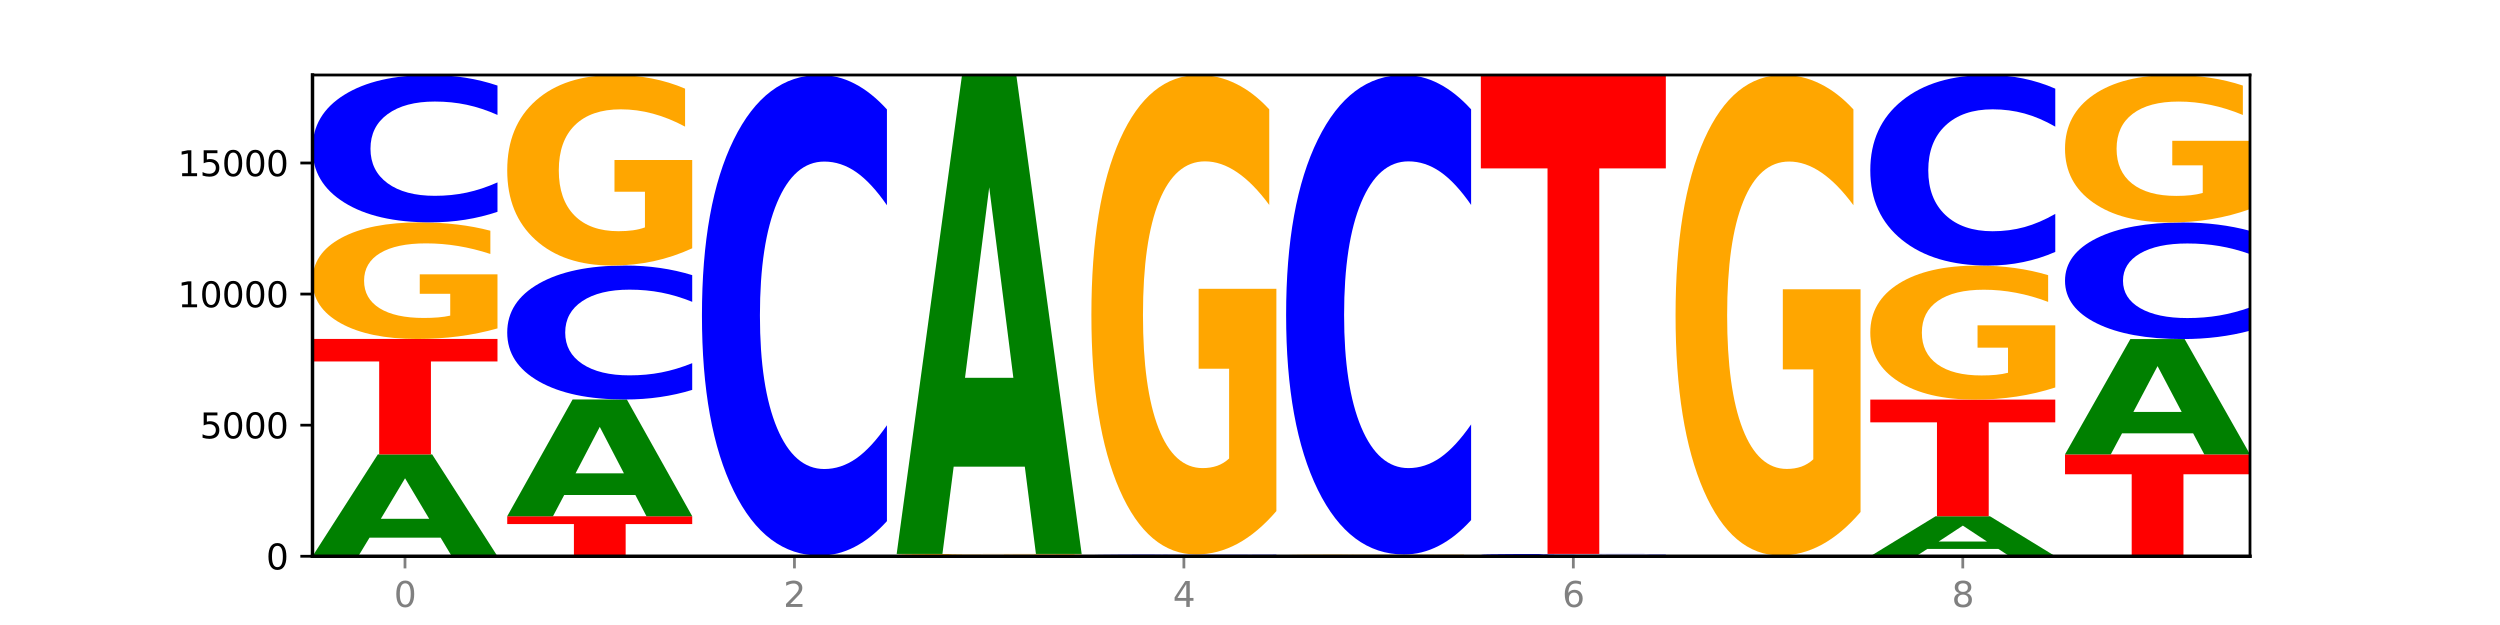
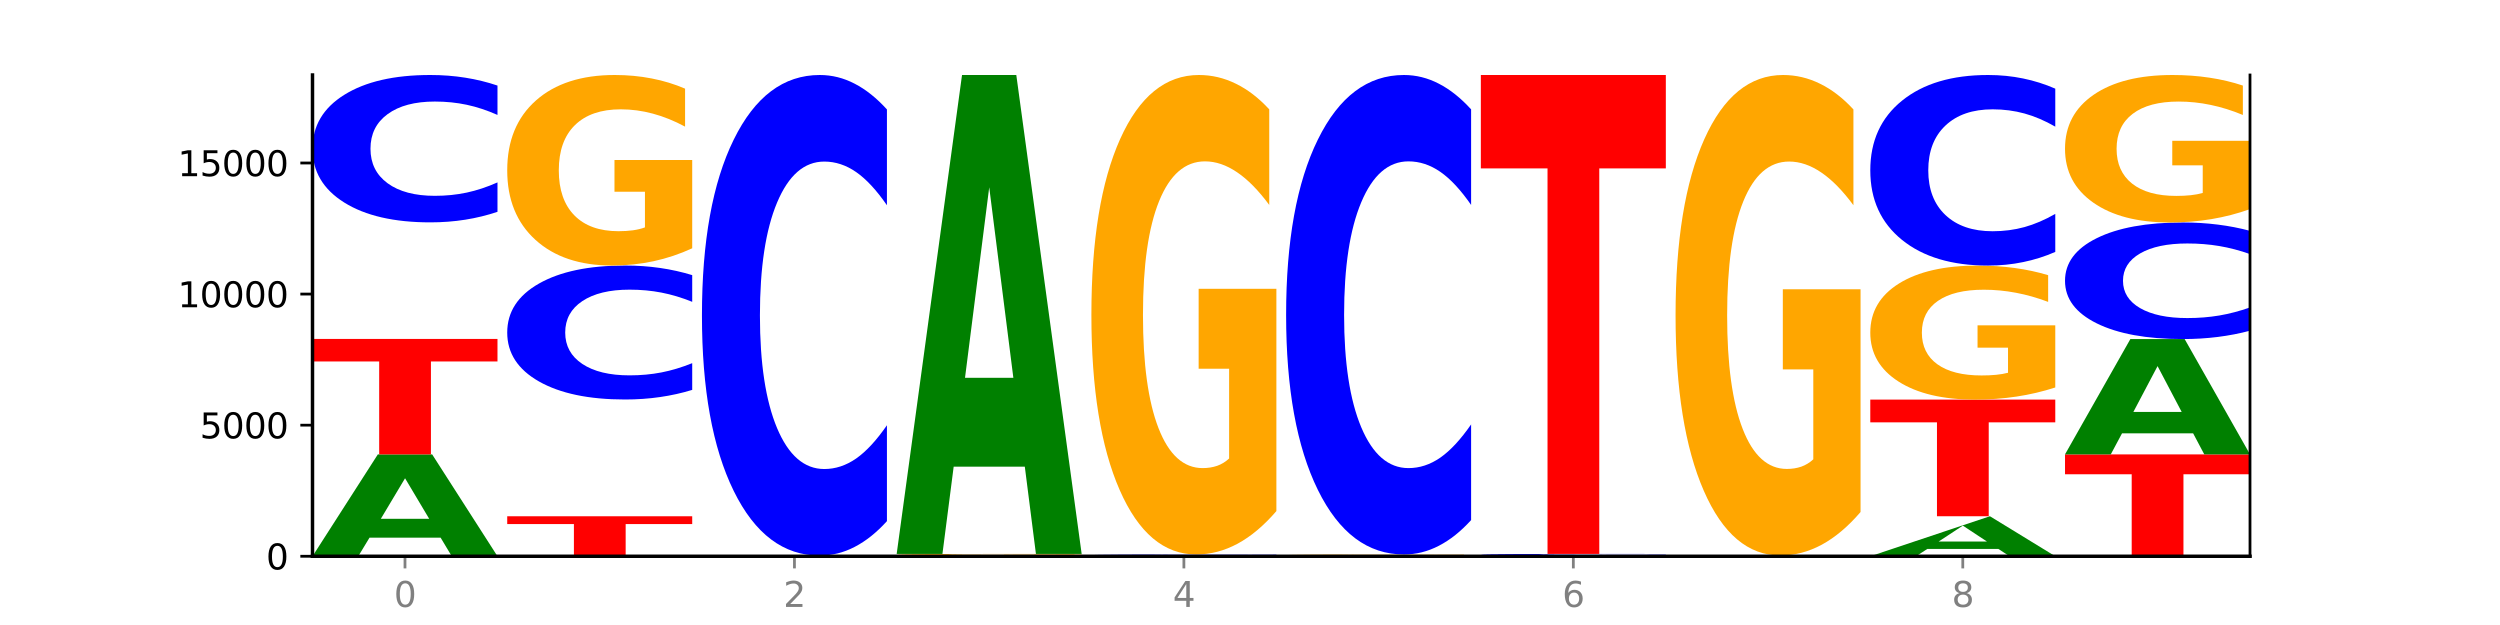
<svg xmlns="http://www.w3.org/2000/svg" xmlns:xlink="http://www.w3.org/1999/xlink" width="720pt" height="180pt" viewBox="0 0 720 180" version="1.1">
  <defs>
    <style type="text/css">*{stroke-linejoin: round; stroke-linecap: butt}</style>
  </defs>
  <g id="figure_1">
    <g id="patch_1">
      <path d="M 0 180  L 720 180  L 720 0  L 0 0  z " style="fill: #ffffff" />
    </g>
    <g id="axes_1">
      <g id="patch_2">
        <path d="M 90 160.2  L 648 160.2  L 648 21.6  L 90 21.6  z " style="fill: #ffffff" />
      </g>
      <g id="line2d_1">
        <path d="M 90 160.2  L 648 160.2  " clip-path="url(#p6b4c6a59c4)" style="fill: none; stroke: #000000; stroke-width: 0.5; stroke-linecap: square" />
      </g>
      <g id="patch_3">
        <path d="M 126.905 154.855  L 106.415 154.855  L 103.18 160.2  L 90 160.2  L 108.823 130.858  L 124.454 130.858  L 143.276 160.2  L 130.107 160.2  L 126.905 154.855  z M 109.683 149.409  L 123.604 149.409  L 116.655 137.738  L 109.683 149.409  z " clip-path="url(#p6b4c6a59c4)" style="fill: #008000" />
      </g>
      <g id="patch_4">
        <path d="M 90 97.62  L 143.276 97.62  L 143.276 104.102  L 124.109 104.102  L 124.109 130.858  L 109.204 130.858  L 109.204 104.102  L 90 104.102  L 90 97.62  z " clip-path="url(#p6b4c6a59c4)" style="fill: #ff0000" />
      </g>
      <g id="patch_5">
-         <path d="M 143.276 94.582  Q 137.903 96.101 132.124 96.864  Q 126.345 97.62 120.184 97.62  Q 106.262 97.62 98.131 93.098  Q 90 88.575 90 80.842  Q 90 73.018 98.274 68.53  Q 106.561 64.042 120.972 64.042  Q 126.525 64.042 131.611 64.653  Q 136.709 65.256 141.223 66.449  L 141.223 73.142  Q 136.566 71.61 131.957 70.854  Q 127.348 70.091 122.716 70.091  Q 114.143 70.091 109.498 72.879  Q 104.853 75.66 104.853 80.842  Q 104.853 85.974 109.331 88.777  Q 113.808 91.572 122.047 91.572  Q 124.292 91.572 126.214 91.412  Q 128.136 91.246 129.665 90.899  L 129.665 84.615  L 120.889 84.615  L 120.889 79.017  L 143.276 79.017  L 143.276 94.582  z " clip-path="url(#p6b4c6a59c4)" style="fill: #ffa600" />
-       </g>
+         </g>
      <g id="patch_6">
        <path d="M 143.276 61  Q 138.82 62.508 134.001 63.271  Q 129.182 64.042 123.934 64.042  Q 108.282 64.042 99.141 58.326  Q 90 52.61 90 42.834  Q 90 33.024 99.141 27.316  Q 108.282 21.6 123.934 21.6  Q 129.182 21.6 134.001 22.372  Q 138.82 23.134 143.276 24.642  L 143.276 33.103  Q 138.78 31.104 134.417 30.174  Q 130.055 29.245 125.236 29.245  Q 116.591 29.245 111.638 32.866  Q 106.698 36.478 106.698 42.834  Q 106.698 49.164 111.638 52.785  Q 116.591 56.397 125.236 56.397  Q 130.055 56.397 134.417 55.468  Q 138.78 54.53 143.276 52.531  L 143.276 61  z " clip-path="url(#p6b4c6a59c4)" style="fill: #0000ff" />
      </g>
      <g id="patch_7">
        <path d="M 146.08 148.678  L 199.357 148.678  L 199.357 150.925  L 180.19 150.925  L 180.19 160.2  L 165.285 160.2  L 165.285 150.925  L 146.08 150.925  L 146.08 148.678  z " clip-path="url(#p6b4c6a59c4)" style="fill: #ff0000" />
      </g>
      <g id="patch_8">
-         <path d="M 182.985 142.553  L 162.496 142.553  L 159.261 148.678  L 146.08 148.678  L 164.903 115.055  L 180.534 115.055  L 199.357 148.678  L 186.187 148.678  L 182.985 142.553  z M 165.764 136.312  L 179.684 136.312  L 172.735 122.938  L 165.764 136.312  z " clip-path="url(#p6b4c6a59c4)" style="fill: #008000" />
-       </g>
+         </g>
      <g id="patch_9">
        <path d="M 199.357 112.289  Q 194.9 113.66 190.081 114.353  Q 185.263 115.055 180.014 115.055  Q 164.363 115.055 155.222 109.858  Q 146.08 104.661 146.08 95.775  Q 146.08 86.856 155.222 81.667  Q 164.363 76.471 180.014 76.471  Q 185.263 76.471 190.081 77.172  Q 194.9 77.865 199.357 79.236  L 199.357 86.928  Q 194.86 85.11 190.498 84.266  Q 186.135 83.421 181.316 83.421  Q 172.672 83.421 167.718 86.712  Q 162.779 89.996 162.779 95.775  Q 162.779 101.529 167.718 104.821  Q 172.672 108.105 181.316 108.105  Q 186.135 108.105 190.498 107.26  Q 194.86 106.407 199.357 104.59  L 199.357 112.289  z " clip-path="url(#p6b4c6a59c4)" style="fill: #0000ff" />
      </g>
      <g id="patch_10">
        <path d="M 199.357 71.506  Q 193.984 73.988 188.205 75.235  Q 182.426 76.471 176.265 76.471  Q 162.343 76.471 154.212 69.081  Q 146.08 61.69 146.08 49.052  Q 146.08 36.267 154.355 28.933  Q 162.641 21.6 177.053 21.6  Q 182.605 21.6 187.691 22.597  Q 192.79 23.584 197.303 25.533  L 197.303 36.471  Q 192.646 33.966 188.038 32.731  Q 183.429 31.484 178.796 31.484  Q 170.223 31.484 165.578 36.04  Q 160.934 40.585 160.934 49.052  Q 160.934 57.44 165.411 62.019  Q 169.889 66.587 178.127 66.587  Q 180.372 66.587 182.294 66.326  Q 184.217 66.054 185.745 65.487  L 185.745 55.218  L 176.969 55.218  L 176.969 46.071  L 199.357 46.071  L 199.357 71.506  z " clip-path="url(#p6b4c6a59c4)" style="fill: #ffa600" />
      </g>
      <g id="patch_11">
        <path d="M 255.437 160.192  Q 250.064 160.196 244.285 160.198  Q 238.506 160.2 232.345 160.2  Q 218.423 160.2 210.292 160.189  Q 202.161 160.178 202.161 160.158  Q 202.161 160.139 210.435 160.128  Q 218.722 160.117 233.133 160.117  Q 238.685 160.117 243.772 160.118  Q 248.87 160.12 253.384 160.123  L 253.384 160.139  Q 248.727 160.136 244.118 160.134  Q 239.509 160.132 234.876 160.132  Q 226.304 160.132 221.659 160.139  Q 217.014 160.146 217.014 160.158  Q 217.014 160.171 221.492 160.178  Q 225.969 160.185 234.208 160.185  Q 236.453 160.185 238.375 160.185  Q 240.297 160.184 241.826 160.183  L 241.826 160.168  L 233.05 160.168  L 233.05 160.154  L 255.437 160.154  L 255.437 160.192  z " clip-path="url(#p6b4c6a59c4)" style="fill: #ffa600" />
      </g>
      <g id="patch_12">
        <path d="M 202.161 160.011  L 255.437 160.011  L 255.437 160.032  L 236.27 160.032  L 236.27 160.117  L 221.365 160.117  L 221.365 160.032  L 202.161 160.032  L 202.161 160.011  z " clip-path="url(#p6b4c6a59c4)" style="fill: #ff0000" />
      </g>
      <g id="patch_13">
        <path d="M 255.437 150.09  Q 250.981 155.008 246.162 157.495  Q 241.343 160.011 236.094 160.011  Q 220.443 160.011 211.302 141.37  Q 202.161 122.728 202.161 90.849  Q 202.161 58.855 211.302 40.242  Q 220.443 21.6 236.094 21.6  Q 241.343 21.6 246.162 24.116  Q 250.981 26.604 255.437 31.521  L 255.437 59.112  Q 250.94 52.593 246.578 49.562  Q 242.215 46.532 237.397 46.532  Q 228.752 46.532 223.799 58.34  Q 218.859 70.12 218.859 90.849  Q 218.859 111.492 223.799 123.3  Q 228.752 135.079 237.397 135.079  Q 242.215 135.079 246.578 132.049  Q 250.94 128.99 255.437 122.471  L 255.437 150.09  z " clip-path="url(#p6b4c6a59c4)" style="fill: #0000ff" />
      </g>
      <g id="patch_14">
        <path d="M 311.518 160.18  Q 307.061 160.19 302.242 160.195  Q 297.423 160.2 292.175 160.2  Q 276.524 160.2 267.382 160.162  Q 258.241 160.125 258.241 160.06  Q 258.241 159.996 267.382 159.958  Q 276.524 159.921 292.175 159.921  Q 297.423 159.921 302.242 159.926  Q 307.061 159.931 311.518 159.941  L 311.518 159.996  Q 307.021 159.983 302.658 159.977  Q 298.296 159.971 293.477 159.971  Q 284.832 159.971 279.879 159.995  Q 274.94 160.019 274.94 160.06  Q 274.94 160.102 279.879 160.126  Q 284.832 160.15 293.477 160.15  Q 298.296 160.15 302.658 160.144  Q 307.021 160.137 311.518 160.124  L 311.518 160.18  z " clip-path="url(#p6b4c6a59c4)" style="fill: #0000ff" />
      </g>
      <g id="patch_15">
        <path d="M 311.518 159.885  Q 306.145 159.903 300.366 159.912  Q 294.587 159.921 288.426 159.921  Q 274.504 159.921 266.372 159.868  Q 258.241 159.815 258.241 159.724  Q 258.241 159.633 266.516 159.58  Q 274.802 159.528 289.214 159.528  Q 294.766 159.528 299.852 159.535  Q 304.951 159.542 309.464 159.556  L 309.464 159.634  Q 304.807 159.616 300.198 159.608  Q 295.59 159.599 290.957 159.599  Q 282.384 159.599 277.739 159.631  Q 273.095 159.664 273.095 159.724  Q 273.095 159.784 277.572 159.817  Q 282.05 159.85 290.288 159.85  Q 292.533 159.85 294.455 159.848  Q 296.378 159.846 297.906 159.842  L 297.906 159.769  L 289.13 159.769  L 289.13 159.703  L 311.518 159.703  L 311.518 159.885  z " clip-path="url(#p6b4c6a59c4)" style="fill: #ffa600" />
      </g>
      <g id="patch_16">
        <path d="M 295.146 134.402  L 274.657 134.402  L 271.421 159.528  L 258.241 159.528  L 277.064 21.6  L 292.695 21.6  L 311.518 159.528  L 298.348 159.528  L 295.146 134.402  z M 277.924 108.803  L 291.845 108.803  L 284.896 53.939  L 277.924 108.803  z " clip-path="url(#p6b4c6a59c4)" style="fill: #008000" />
      </g>
      <g id="patch_17">
        <path d="M 351.226 160.199  L 330.737 160.199  L 327.502 160.2  L 314.322 160.2  L 333.144 160.192  L 348.775 160.192  L 367.598 160.2  L 354.429 160.2  L 351.226 160.199  z M 334.005 160.197  L 347.926 160.197  L 340.976 160.194  L 334.005 160.197  z " clip-path="url(#p6b4c6a59c4)" style="fill: #008000" />
      </g>
      <g id="patch_18">
        <path d="M 314.322 160.087  L 367.598 160.087  L 367.598 160.107  L 348.431 160.107  L 348.431 160.192  L 333.526 160.192  L 333.526 160.107  L 314.322 160.107  L 314.322 160.087  z " clip-path="url(#p6b4c6a59c4)" style="fill: #ff0000" />
      </g>
      <g id="patch_19">
        <path d="M 367.598 160.058  Q 363.142 160.072 358.323 160.079  Q 353.504 160.087 348.255 160.087  Q 332.604 160.087 323.463 160.033  Q 314.322 159.979 314.322 159.887  Q 314.322 159.794 323.463 159.74  Q 332.604 159.687 348.255 159.687  Q 353.504 159.687 358.323 159.694  Q 363.142 159.701 367.598 159.715  L 367.598 159.795  Q 363.101 159.776 358.739 159.767  Q 354.376 159.759 349.557 159.759  Q 340.913 159.759 335.96 159.793  Q 331.02 159.827 331.02 159.887  Q 331.02 159.946 335.96 159.981  Q 340.913 160.015 349.557 160.015  Q 354.376 160.015 358.739 160.006  Q 363.101 159.997 367.598 159.978  L 367.598 160.058  z " clip-path="url(#p6b4c6a59c4)" style="fill: #0000ff" />
      </g>
      <g id="patch_20">
        <path d="M 367.598 147.193  Q 362.225 153.44 356.446 156.577  Q 350.667 159.687 344.506 159.687  Q 330.584 159.687 322.453 141.089  Q 314.322 122.491 314.322 90.686  Q 314.322 58.511 322.596 40.055  Q 330.882 21.6 345.294 21.6  Q 350.846 21.6 355.933 24.11  Q 361.031 26.592 365.544 31.498  L 365.544 59.024  Q 360.888 52.72 356.279 49.611  Q 351.67 46.473 347.037 46.473  Q 338.464 46.473 333.82 57.94  Q 329.175 69.378 329.175 90.686  Q 329.175 111.794 333.653 123.318  Q 338.13 134.813 346.369 134.813  Q 348.613 134.813 350.536 134.157  Q 352.458 133.473 353.986 132.046  L 353.986 106.203  L 345.21 106.203  L 345.21 83.184  L 367.598 83.184  L 367.598 147.193  z " clip-path="url(#p6b4c6a59c4)" style="fill: #ffa600" />
      </g>
      <g id="patch_21">
        <path d="M 370.402 160.192  L 423.678 160.192  L 423.678 160.194  L 404.511 160.194  L 404.511 160.2  L 389.606 160.2  L 389.606 160.194  L 370.402 160.194  L 370.402 160.192  z " clip-path="url(#p6b4c6a59c4)" style="fill: #ff0000" />
      </g>
      <g id="patch_22">
        <path d="M 407.307 160.173  L 386.817 160.173  L 383.582 160.192  L 370.402 160.192  L 389.225 160.087  L 404.856 160.087  L 423.678 160.192  L 410.509 160.192  L 407.307 160.173  z M 390.085 160.154  L 404.006 160.154  L 397.057 160.112  L 390.085 160.154  z " clip-path="url(#p6b4c6a59c4)" style="fill: #008000" />
      </g>
      <g id="patch_23">
        <path d="M 423.678 160.051  Q 418.305 160.069 412.526 160.078  Q 406.747 160.087 400.586 160.087  Q 386.664 160.087 378.533 160.033  Q 370.402 159.979 370.402 159.887  Q 370.402 159.794 378.676 159.74  Q 386.963 159.687 401.374 159.687  Q 406.927 159.687 412.013 159.694  Q 417.111 159.701 421.625 159.715  L 421.625 159.795  Q 416.968 159.777 412.359 159.768  Q 407.75 159.759 403.118 159.759  Q 394.545 159.759 389.9 159.792  Q 385.255 159.825 385.255 159.887  Q 385.255 159.948 389.733 159.981  Q 394.21 160.015 402.449 160.015  Q 404.694 160.015 406.616 160.013  Q 408.538 160.011 410.067 160.007  L 410.067 159.932  L 401.291 159.932  L 401.291 159.865  L 423.678 159.865  L 423.678 160.051  z " clip-path="url(#p6b4c6a59c4)" style="fill: #ffa600" />
      </g>
      <g id="patch_24">
        <path d="M 423.678 149.789  Q 419.222 154.695 414.403 157.176  Q 409.584 159.687 404.336 159.687  Q 388.684 159.687 379.543 141.089  Q 370.402 122.491 370.402 90.686  Q 370.402 58.767 379.543 40.198  Q 388.684 21.6 404.336 21.6  Q 409.584 21.6 414.403 24.11  Q 419.222 26.592 423.678 31.498  L 423.678 59.024  Q 419.182 52.52 414.819 49.497  Q 410.457 46.473 405.638 46.473  Q 396.993 46.473 392.04 58.254  Q 387.1 70.006 387.1 90.686  Q 387.1 111.281 392.04 123.061  Q 396.993 134.813 405.638 134.813  Q 410.457 134.813 414.819 131.79  Q 419.182 128.738 423.678 122.234  L 423.678 149.789  z " clip-path="url(#p6b4c6a59c4)" style="fill: #0000ff" />
      </g>
      <g id="patch_25">
        <path d="M 479.759 160.175  Q 474.386 160.187 468.607 160.194  Q 462.828 160.2 456.667 160.2  Q 442.745 160.2 434.614 160.162  Q 426.482 160.125 426.482 160.06  Q 426.482 159.995 434.757 159.958  Q 443.043 159.921 457.455 159.921  Q 463.007 159.921 468.093 159.926  Q 473.192 159.931 477.705 159.941  L 477.705 159.996  Q 473.049 159.984 468.44 159.977  Q 463.831 159.971 459.198 159.971  Q 450.625 159.971 445.98 159.994  Q 441.336 160.017 441.336 160.06  Q 441.336 160.103 445.813 160.126  Q 450.291 160.15 458.529 160.15  Q 460.774 160.15 462.697 160.148  Q 464.619 160.147 466.147 160.144  L 466.147 160.092  L 457.371 160.092  L 457.371 160.045  L 479.759 160.045  L 479.759 160.175  z " clip-path="url(#p6b4c6a59c4)" style="fill: #ffa600" />
      </g>
      <g id="patch_26">
        <path d="M 479.759 159.892  Q 475.302 159.906 470.483 159.913  Q 465.665 159.921 460.416 159.921  Q 444.765 159.921 435.624 159.868  Q 426.482 159.815 426.482 159.724  Q 426.482 159.634 435.624 159.581  Q 444.765 159.528 460.416 159.528  Q 465.665 159.528 470.483 159.535  Q 475.302 159.542 479.759 159.556  L 479.759 159.634  Q 475.262 159.616 470.9 159.607  Q 466.537 159.599 461.718 159.599  Q 453.074 159.599 448.12 159.632  Q 443.181 159.666 443.181 159.724  Q 443.181 159.783 448.12 159.816  Q 453.074 159.85 461.718 159.85  Q 466.537 159.85 470.9 159.841  Q 475.262 159.833 479.759 159.814  L 479.759 159.892  z " clip-path="url(#p6b4c6a59c4)" style="fill: #0000ff" />
      </g>
      <g id="patch_27">
        <path d="M 426.482 21.6  L 479.759 21.6  L 479.759 48.5  L 460.592 48.5  L 460.592 159.528  L 445.687 159.528  L 445.687 48.5  L 426.482 48.5  L 426.482 21.6  z " clip-path="url(#p6b4c6a59c4)" style="fill: #ff0000" />
      </g>
      <g id="patch_28">
        <path d="M 519.467 160.181  L 498.978 160.181  L 495.743 160.2  L 482.563 160.2  L 501.385 160.094  L 517.017 160.094  L 535.839 160.2  L 522.67 160.2  L 519.467 160.181  z M 502.246 160.161  L 516.167 160.161  L 509.217 160.119  L 502.246 160.161  z " clip-path="url(#p6b4c6a59c4)" style="fill: #008000" />
      </g>
      <g id="patch_29">
        <path d="M 535.839 160.086  Q 531.383 160.09 526.564 160.092  Q 521.745 160.094 516.496 160.094  Q 500.845 160.094 491.704 160.079  Q 482.563 160.064 482.563 160.038  Q 482.563 160.012 491.704 159.996  Q 500.845 159.981 516.496 159.981  Q 521.745 159.981 526.564 159.983  Q 531.383 159.985 535.839 159.989  L 535.839 160.012  Q 531.342 160.006 526.98 160.004  Q 522.617 160.001 517.799 160.001  Q 509.154 160.001 504.201 160.011  Q 499.261 160.021 499.261 160.038  Q 499.261 160.055 504.201 160.064  Q 509.154 160.074 517.799 160.074  Q 522.617 160.074 526.98 160.071  Q 531.342 160.069 535.839 160.064  L 535.839 160.086  z " clip-path="url(#p6b4c6a59c4)" style="fill: #0000ff" />
      </g>
      <g id="patch_30">
        <path d="M 535.839 147.461  Q 530.466 153.721 524.687 156.865  Q 518.908 159.981 512.747 159.981  Q 498.825 159.981 490.694 141.343  Q 482.563 122.706 482.563 90.833  Q 482.563 58.589 490.837 40.095  Q 499.124 21.6 513.535 21.6  Q 519.087 21.6 524.174 24.115  Q 529.272 26.602 533.786 31.519  L 533.786 59.104  Q 529.129 52.786 524.52 49.671  Q 519.911 46.526 515.278 46.526  Q 506.706 46.526 502.061 58.018  Q 497.416 69.48 497.416 90.833  Q 497.416 111.986 501.894 123.535  Q 506.371 135.055 514.61 135.055  Q 516.855 135.055 518.777 134.397  Q 520.699 133.711 522.228 132.282  L 522.228 106.384  L 513.452 106.384  L 513.452 83.315  L 535.839 83.315  L 535.839 147.461  z " clip-path="url(#p6b4c6a59c4)" style="fill: #ffa600" />
      </g>
      <g id="patch_31">
-         <path d="M 575.548 158.101  L 555.059 158.101  L 551.823 160.2  L 538.643 160.2  L 557.466 148.678  L 573.097 148.678  L 591.92 160.2  L 578.75 160.2  L 575.548 158.101  z M 558.326 155.962  L 572.247 155.962  L 565.298 151.379  L 558.326 155.962  z " clip-path="url(#p6b4c6a59c4)" style="fill: #008000" />
+         <path d="M 575.548 158.101  L 555.059 158.101  L 551.823 160.2  L 538.643 160.2  L 573.097 148.678  L 591.92 160.2  L 578.75 160.2  L 575.548 158.101  z M 558.326 155.962  L 572.247 155.962  L 565.298 151.379  L 558.326 155.962  z " clip-path="url(#p6b4c6a59c4)" style="fill: #008000" />
      </g>
      <g id="patch_32">
        <path d="M 538.643 115.085  L 591.92 115.085  L 591.92 121.636  L 572.752 121.636  L 572.752 148.678  L 557.847 148.678  L 557.847 121.636  L 538.643 121.636  L 538.643 115.085  z " clip-path="url(#p6b4c6a59c4)" style="fill: #ff0000" />
      </g>
      <g id="patch_33">
        <path d="M 591.92 111.592  Q 586.547 113.339 580.768 114.216  Q 574.989 115.085 568.828 115.085  Q 554.906 115.085 546.774 109.886  Q 538.643 104.688 538.643 95.797  Q 538.643 86.803 546.918 81.645  Q 555.204 76.486 569.616 76.486  Q 575.168 76.486 580.254 77.187  Q 585.353 77.881 589.866 79.253  L 589.866 86.947  Q 585.209 85.185 580.6 84.316  Q 575.992 83.439 571.359 83.439  Q 562.786 83.439 558.141 86.644  Q 553.497 89.841 553.497 95.797  Q 553.497 101.698 557.974 104.919  Q 562.452 108.132 570.69 108.132  Q 572.935 108.132 574.857 107.949  Q 576.78 107.757 578.308 107.359  L 578.308 100.135  L 569.532 100.135  L 569.532 93.7  L 591.92 93.7  L 591.92 111.592  z " clip-path="url(#p6b4c6a59c4)" style="fill: #ffa600" />
      </g>
      <g id="patch_34">
        <path d="M 591.92 72.552  Q 587.463 74.502 582.644 75.488  Q 577.825 76.486 572.577 76.486  Q 556.926 76.486 547.784 69.094  Q 538.643 61.701 538.643 49.06  Q 538.643 36.373 547.784 28.992  Q 556.926 21.6 572.577 21.6  Q 577.825 21.6 582.644 22.598  Q 587.463 23.584 591.92 25.534  L 591.92 36.475  Q 587.423 33.89 583.06 32.688  Q 578.698 31.486 573.879 31.486  Q 565.234 31.486 560.281 36.169  Q 555.342 40.84 555.342 49.06  Q 555.342 57.246 560.281 61.928  Q 565.234 66.599 573.879 66.599  Q 578.698 66.599 583.06 65.398  Q 587.423 64.184 591.92 61.599  L 591.92 72.552  z " clip-path="url(#p6b4c6a59c4)" style="fill: #0000ff" />
      </g>
      <g id="patch_35">
        <path d="M 594.724 130.858  L 648 130.858  L 648 136.581  L 628.833 136.581  L 628.833 160.2  L 613.928 160.2  L 613.928 136.581  L 594.724 136.581  L 594.724 130.858  z " clip-path="url(#p6b4c6a59c4)" style="fill: #ff0000" />
      </g>
      <g id="patch_36">
        <path d="M 631.628 124.809  L 611.139 124.809  L 607.904 130.858  L 594.724 130.858  L 613.546 97.65  L 629.177 97.65  L 648 130.858  L 634.831 130.858  L 631.628 124.809  z M 614.407 118.645  L 628.328 118.645  L 621.378 105.436  L 614.407 118.645  z " clip-path="url(#p6b4c6a59c4)" style="fill: #008000" />
      </g>
      <g id="patch_37">
        <path d="M 648 95.243  Q 643.544 96.436 638.725 97.04  Q 633.906 97.65 628.657 97.65  Q 613.006 97.65 603.865 93.128  Q 594.724 88.606 594.724 80.872  Q 594.724 73.11 603.865 68.595  Q 613.006 64.072 628.657 64.072  Q 633.906 64.072 638.725 64.683  Q 643.544 65.286 648 66.479  L 648 73.173  Q 643.503 71.591 639.141 70.856  Q 634.778 70.121 629.959 70.121  Q 621.315 70.121 616.362 72.985  Q 611.422 75.843 611.422 80.872  Q 611.422 85.88 616.362 88.744  Q 621.315 91.602 629.959 91.602  Q 634.778 91.602 639.141 90.867  Q 643.503 90.125 648 88.543  L 648 95.243  z " clip-path="url(#p6b4c6a59c4)" style="fill: #0000ff" />
      </g>
      <g id="patch_38">
        <path d="M 648 60.23  Q 642.627 62.151 636.848 63.116  Q 631.069 64.072 624.908 64.072  Q 610.986 64.072 602.855 58.352  Q 594.724 52.632 594.724 42.849  Q 594.724 32.953 602.998 27.276  Q 611.284 21.6 625.696 21.6  Q 631.248 21.6 636.335 22.372  Q 641.433 23.135 645.946 24.644  L 645.946 33.111  Q 641.29 31.172 636.681 30.216  Q 632.072 29.25 627.439 29.25  Q 618.866 29.25 614.222 32.777  Q 609.577 36.296 609.577 42.849  Q 609.577 49.342 614.055 52.886  Q 618.532 56.422 626.771 56.422  Q 629.015 56.422 630.938 56.22  Q 632.86 56.01 634.388 55.571  L 634.388 47.622  L 625.612 47.622  L 625.612 40.542  L 648 40.542  L 648 60.23  z " clip-path="url(#p6b4c6a59c4)" style="fill: #ffa600" />
      </g>
      <g id="matplotlib.axis_1">
        <g id="xtick_1">
          <g id="line2d_2">
            <defs>
              <path id="m5258be3b97" d="M 0 0  L 0 3.5  " style="stroke: #808080; stroke-width: 0.8" />
            </defs>
            <g>
              <use xlink:href="#m5258be3b97" x="116.638" y="160.2" style="fill: #808080; stroke: #808080; stroke-width: 0.8" />
            </g>
          </g>
          <g id="text_1">
            <g style="fill: #808080" transform="translate(113.457 174.798) scale(0.1 -0.1)">
              <defs>
                <path id="DejaVuSans-30" d="M 2034 4250  Q 1547 4250 1301 3770  Q 1056 3291 1056 2328  Q 1056 1369 1301 889  Q 1547 409 2034 409  Q 2525 409 2770 889  Q 3016 1369 3016 2328  Q 3016 3291 2770 3770  Q 2525 4250 2034 4250  z M 2034 4750  Q 2819 4750 3233 4129  Q 3647 3509 3647 2328  Q 3647 1150 3233 529  Q 2819 -91 2034 -91  Q 1250 -91 836 529  Q 422 1150 422 2328  Q 422 3509 836 4129  Q 1250 4750 2034 4750  z " transform="scale(0.016)" />
              </defs>
              <use xlink:href="#DejaVuSans-30" />
            </g>
          </g>
        </g>
        <g id="xtick_2">
          <g id="line2d_3">
            <g>
              <use xlink:href="#m5258be3b97" x="228.799" y="160.2" style="fill: #808080; stroke: #808080; stroke-width: 0.8" />
            </g>
          </g>
          <g id="text_2">
            <g style="fill: #808080" transform="translate(225.618 174.798) scale(0.1 -0.1)">
              <defs>
                <path id="DejaVuSans-32" d="M 1228 531  L 3431 531  L 3431 0  L 469 0  L 469 531  Q 828 903 1448 1529  Q 2069 2156 2228 2338  Q 2531 2678 2651 2914  Q 2772 3150 2772 3378  Q 2772 3750 2511 3984  Q 2250 4219 1831 4219  Q 1534 4219 1204 4116  Q 875 4013 500 3803  L 500 4441  Q 881 4594 1212 4672  Q 1544 4750 1819 4750  Q 2544 4750 2975 4387  Q 3406 4025 3406 3419  Q 3406 3131 3298 2873  Q 3191 2616 2906 2266  Q 2828 2175 2409 1742  Q 1991 1309 1228 531  z " transform="scale(0.016)" />
              </defs>
              <use xlink:href="#DejaVuSans-32" />
            </g>
          </g>
        </g>
        <g id="xtick_3">
          <g id="line2d_4">
            <g>
              <use xlink:href="#m5258be3b97" x="340.96" y="160.2" style="fill: #808080; stroke: #808080; stroke-width: 0.8" />
            </g>
          </g>
          <g id="text_3">
            <g style="fill: #808080" transform="translate(337.779 174.798) scale(0.1 -0.1)">
              <defs>
                <path id="DejaVuSans-34" d="M 2419 4116  L 825 1625  L 2419 1625  L 2419 4116  z M 2253 4666  L 3047 4666  L 3047 1625  L 3713 1625  L 3713 1100  L 3047 1100  L 3047 0  L 2419 0  L 2419 1100  L 313 1100  L 313 1709  L 2253 4666  z " transform="scale(0.016)" />
              </defs>
              <use xlink:href="#DejaVuSans-34" />
            </g>
          </g>
        </g>
        <g id="xtick_4">
          <g id="line2d_5">
            <g>
              <use xlink:href="#m5258be3b97" x="453.121" y="160.2" style="fill: #808080; stroke: #808080; stroke-width: 0.8" />
            </g>
          </g>
          <g id="text_4">
            <g style="fill: #808080" transform="translate(449.939 174.798) scale(0.1 -0.1)">
              <defs>
                <path id="DejaVuSans-36" d="M 2113 2584  Q 1688 2584 1439 2293  Q 1191 2003 1191 1497  Q 1191 994 1439 701  Q 1688 409 2113 409  Q 2538 409 2786 701  Q 3034 994 3034 1497  Q 3034 2003 2786 2293  Q 2538 2584 2113 2584  z M 3366 4563  L 3366 3988  Q 3128 4100 2886 4159  Q 2644 4219 2406 4219  Q 1781 4219 1451 3797  Q 1122 3375 1075 2522  Q 1259 2794 1537 2939  Q 1816 3084 2150 3084  Q 2853 3084 3261 2657  Q 3669 2231 3669 1497  Q 3669 778 3244 343  Q 2819 -91 2113 -91  Q 1303 -91 875 529  Q 447 1150 447 2328  Q 447 3434 972 4092  Q 1497 4750 2381 4750  Q 2619 4750 2861 4703  Q 3103 4656 3366 4563  z " transform="scale(0.016)" />
              </defs>
              <use xlink:href="#DejaVuSans-36" />
            </g>
          </g>
        </g>
        <g id="xtick_5">
          <g id="line2d_6">
            <g>
              <use xlink:href="#m5258be3b97" x="565.281" y="160.2" style="fill: #808080; stroke: #808080; stroke-width: 0.8" />
            </g>
          </g>
          <g id="text_5">
            <g style="fill: #808080" transform="translate(562.1 174.798) scale(0.1 -0.1)">
              <defs>
                <path id="DejaVuSans-38" d="M 2034 2216  Q 1584 2216 1326 1975  Q 1069 1734 1069 1313  Q 1069 891 1326 650  Q 1584 409 2034 409  Q 2484 409 2743 651  Q 3003 894 3003 1313  Q 3003 1734 2745 1975  Q 2488 2216 2034 2216  z M 1403 2484  Q 997 2584 770 2862  Q 544 3141 544 3541  Q 544 4100 942 4425  Q 1341 4750 2034 4750  Q 2731 4750 3128 4425  Q 3525 4100 3525 3541  Q 3525 3141 3298 2862  Q 3072 2584 2669 2484  Q 3125 2378 3379 2068  Q 3634 1759 3634 1313  Q 3634 634 3220 271  Q 2806 -91 2034 -91  Q 1263 -91 848 271  Q 434 634 434 1313  Q 434 1759 690 2068  Q 947 2378 1403 2484  z M 1172 3481  Q 1172 3119 1398 2916  Q 1625 2713 2034 2713  Q 2441 2713 2670 2916  Q 2900 3119 2900 3481  Q 2900 3844 2670 4047  Q 2441 4250 2034 4250  Q 1625 4250 1398 4047  Q 1172 3844 1172 3481  z " transform="scale(0.016)" />
              </defs>
              <use xlink:href="#DejaVuSans-38" />
            </g>
          </g>
        </g>
      </g>
      <g id="matplotlib.axis_2">
        <g id="ytick_1">
          <g id="line2d_7">
            <defs>
              <path id="mda5583d707" d="M 0 0  L -3.5 0  " style="stroke: #000000; stroke-width: 0.8" />
            </defs>
            <g>
              <use xlink:href="#mda5583d707" x="90" y="160.2" style="stroke: #000000; stroke-width: 0.8" />
            </g>
          </g>
          <g id="text_6">
            <g transform="translate(76.638 163.999) scale(0.1 -0.1)">
              <use xlink:href="#DejaVuSans-30" />
            </g>
          </g>
        </g>
        <g id="ytick_2">
          <g id="line2d_8">
            <g>
              <use xlink:href="#mda5583d707" x="90" y="122.447" style="stroke: #000000; stroke-width: 0.8" />
            </g>
          </g>
          <g id="text_7">
            <g transform="translate(57.55 126.246) scale(0.1 -0.1)">
              <defs>
                <path id="DejaVuSans-35" d="M 691 4666  L 3169 4666  L 3169 4134  L 1269 4134  L 1269 2991  Q 1406 3038 1543 3061  Q 1681 3084 1819 3084  Q 2600 3084 3056 2656  Q 3513 2228 3513 1497  Q 3513 744 3044 326  Q 2575 -91 1722 -91  Q 1428 -91 1123 -41  Q 819 9 494 109  L 494 744  Q 775 591 1075 516  Q 1375 441 1709 441  Q 2250 441 2565 725  Q 2881 1009 2881 1497  Q 2881 1984 2565 2268  Q 2250 2553 1709 2553  Q 1456 2553 1204 2497  Q 953 2441 691 2322  L 691 4666  z " transform="scale(0.016)" />
              </defs>
              <use xlink:href="#DejaVuSans-35" />
              <use xlink:href="#DejaVuSans-30" x="63.623" />
              <use xlink:href="#DejaVuSans-30" x="127.246" />
              <use xlink:href="#DejaVuSans-30" x="190.869" />
            </g>
          </g>
        </g>
        <g id="ytick_3">
          <g id="line2d_9">
            <g>
              <use xlink:href="#mda5583d707" x="90" y="84.693" style="stroke: #000000; stroke-width: 0.8" />
            </g>
          </g>
          <g id="text_8">
            <g transform="translate(51.188 88.493) scale(0.1 -0.1)">
              <defs>
                <path id="DejaVuSans-31" d="M 794 531  L 1825 531  L 1825 4091  L 703 3866  L 703 4441  L 1819 4666  L 2450 4666  L 2450 531  L 3481 531  L 3481 0  L 794 0  L 794 531  z " transform="scale(0.016)" />
              </defs>
              <use xlink:href="#DejaVuSans-31" />
              <use xlink:href="#DejaVuSans-30" x="63.623" />
              <use xlink:href="#DejaVuSans-30" x="127.246" />
              <use xlink:href="#DejaVuSans-30" x="190.869" />
              <use xlink:href="#DejaVuSans-30" x="254.492" />
            </g>
          </g>
        </g>
        <g id="ytick_4">
          <g id="line2d_10">
            <g>
              <use xlink:href="#mda5583d707" x="90" y="46.94" style="stroke: #000000; stroke-width: 0.8" />
            </g>
          </g>
          <g id="text_9">
            <g transform="translate(51.188 50.739) scale(0.1 -0.1)">
              <use xlink:href="#DejaVuSans-31" />
              <use xlink:href="#DejaVuSans-35" x="63.623" />
              <use xlink:href="#DejaVuSans-30" x="127.246" />
              <use xlink:href="#DejaVuSans-30" x="190.869" />
              <use xlink:href="#DejaVuSans-30" x="254.492" />
            </g>
          </g>
        </g>
      </g>
      <g id="patch_39">
        <path d="M 90 160.2  L 90 21.6  " style="fill: none; stroke: #000000; stroke-linejoin: miter; stroke-linecap: square" />
      </g>
      <g id="patch_40">
        <path d="M 648 160.2  L 648 21.6  " style="fill: none; stroke: #000000; stroke-width: 0.8; stroke-linejoin: miter; stroke-linecap: square" />
      </g>
      <g id="patch_41">
        <path d="M 90 160.2  L 648 160.2  " style="fill: none; stroke: #000000; stroke-linejoin: miter; stroke-linecap: square" />
      </g>
      <g id="patch_42">
-         <path d="M 90 21.6  L 648 21.6  " style="fill: none; stroke: #000000; stroke-width: 0.8; stroke-linejoin: miter; stroke-linecap: square" />
-       </g>
+         </g>
    </g>
  </g>
  <defs>
    <clipPath id="p6b4c6a59c4">
      <rect x="90" y="21.6" width="558" height="138.6" />
    </clipPath>
  </defs>
</svg>